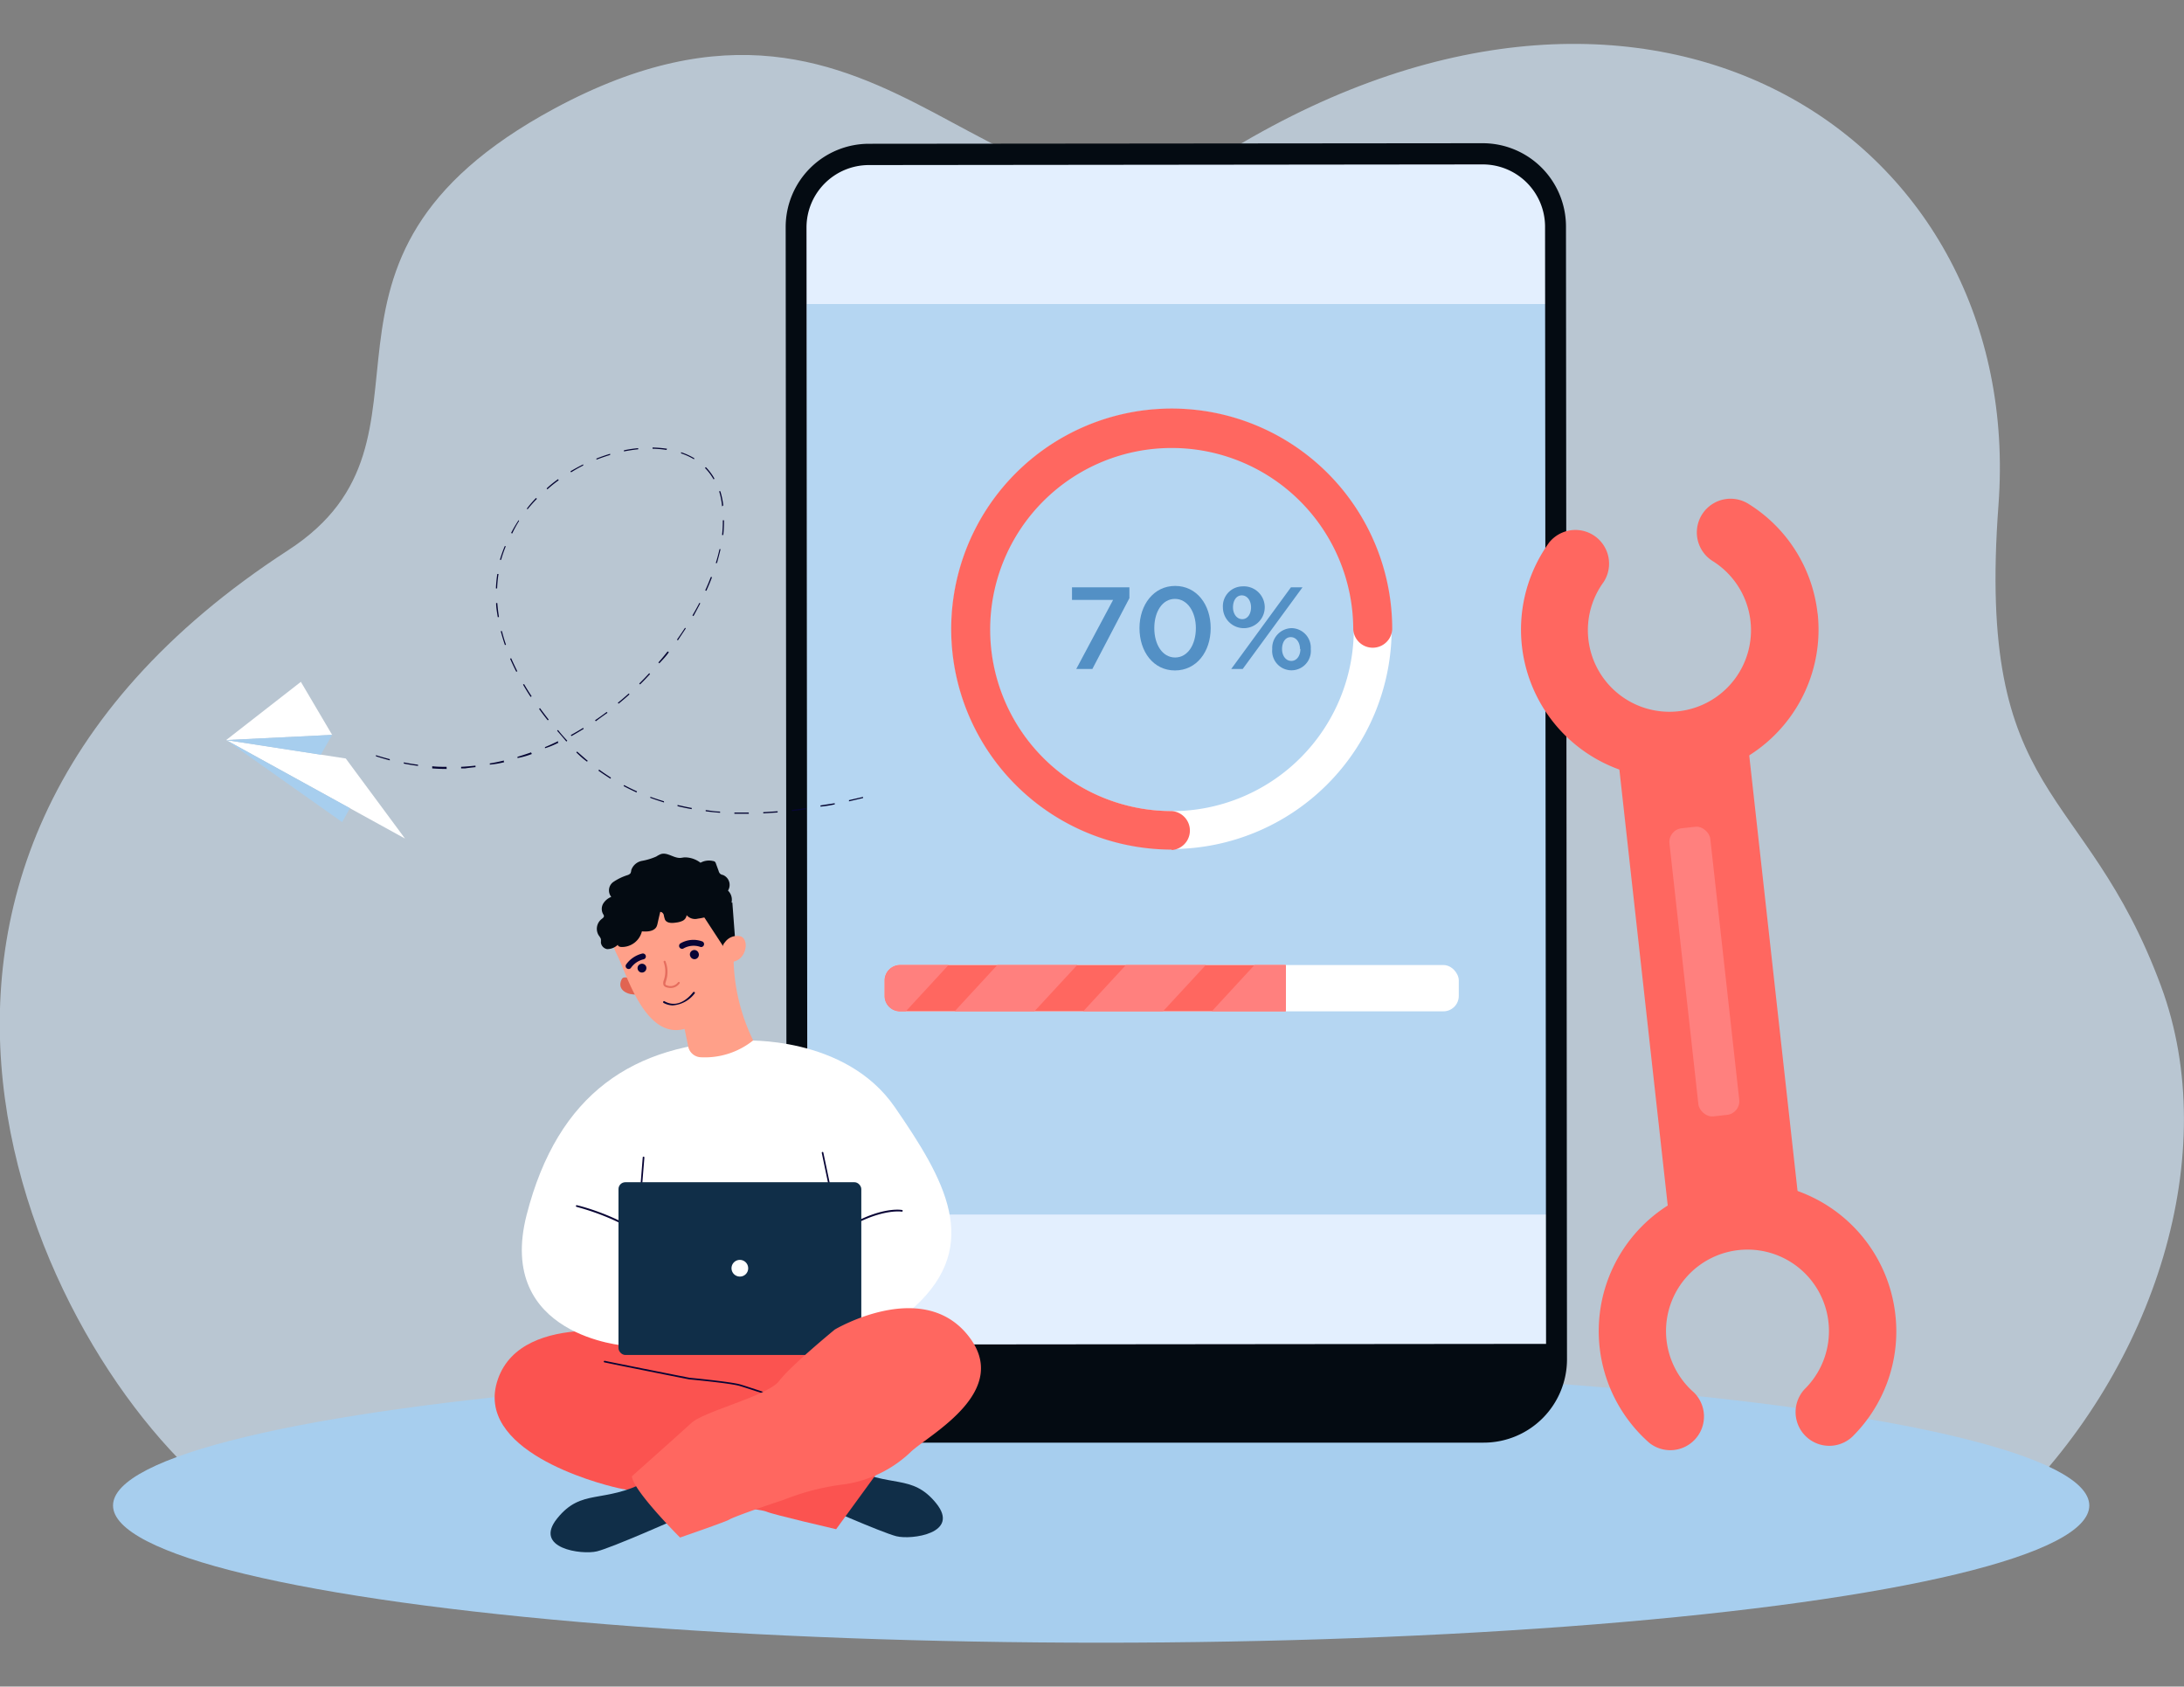
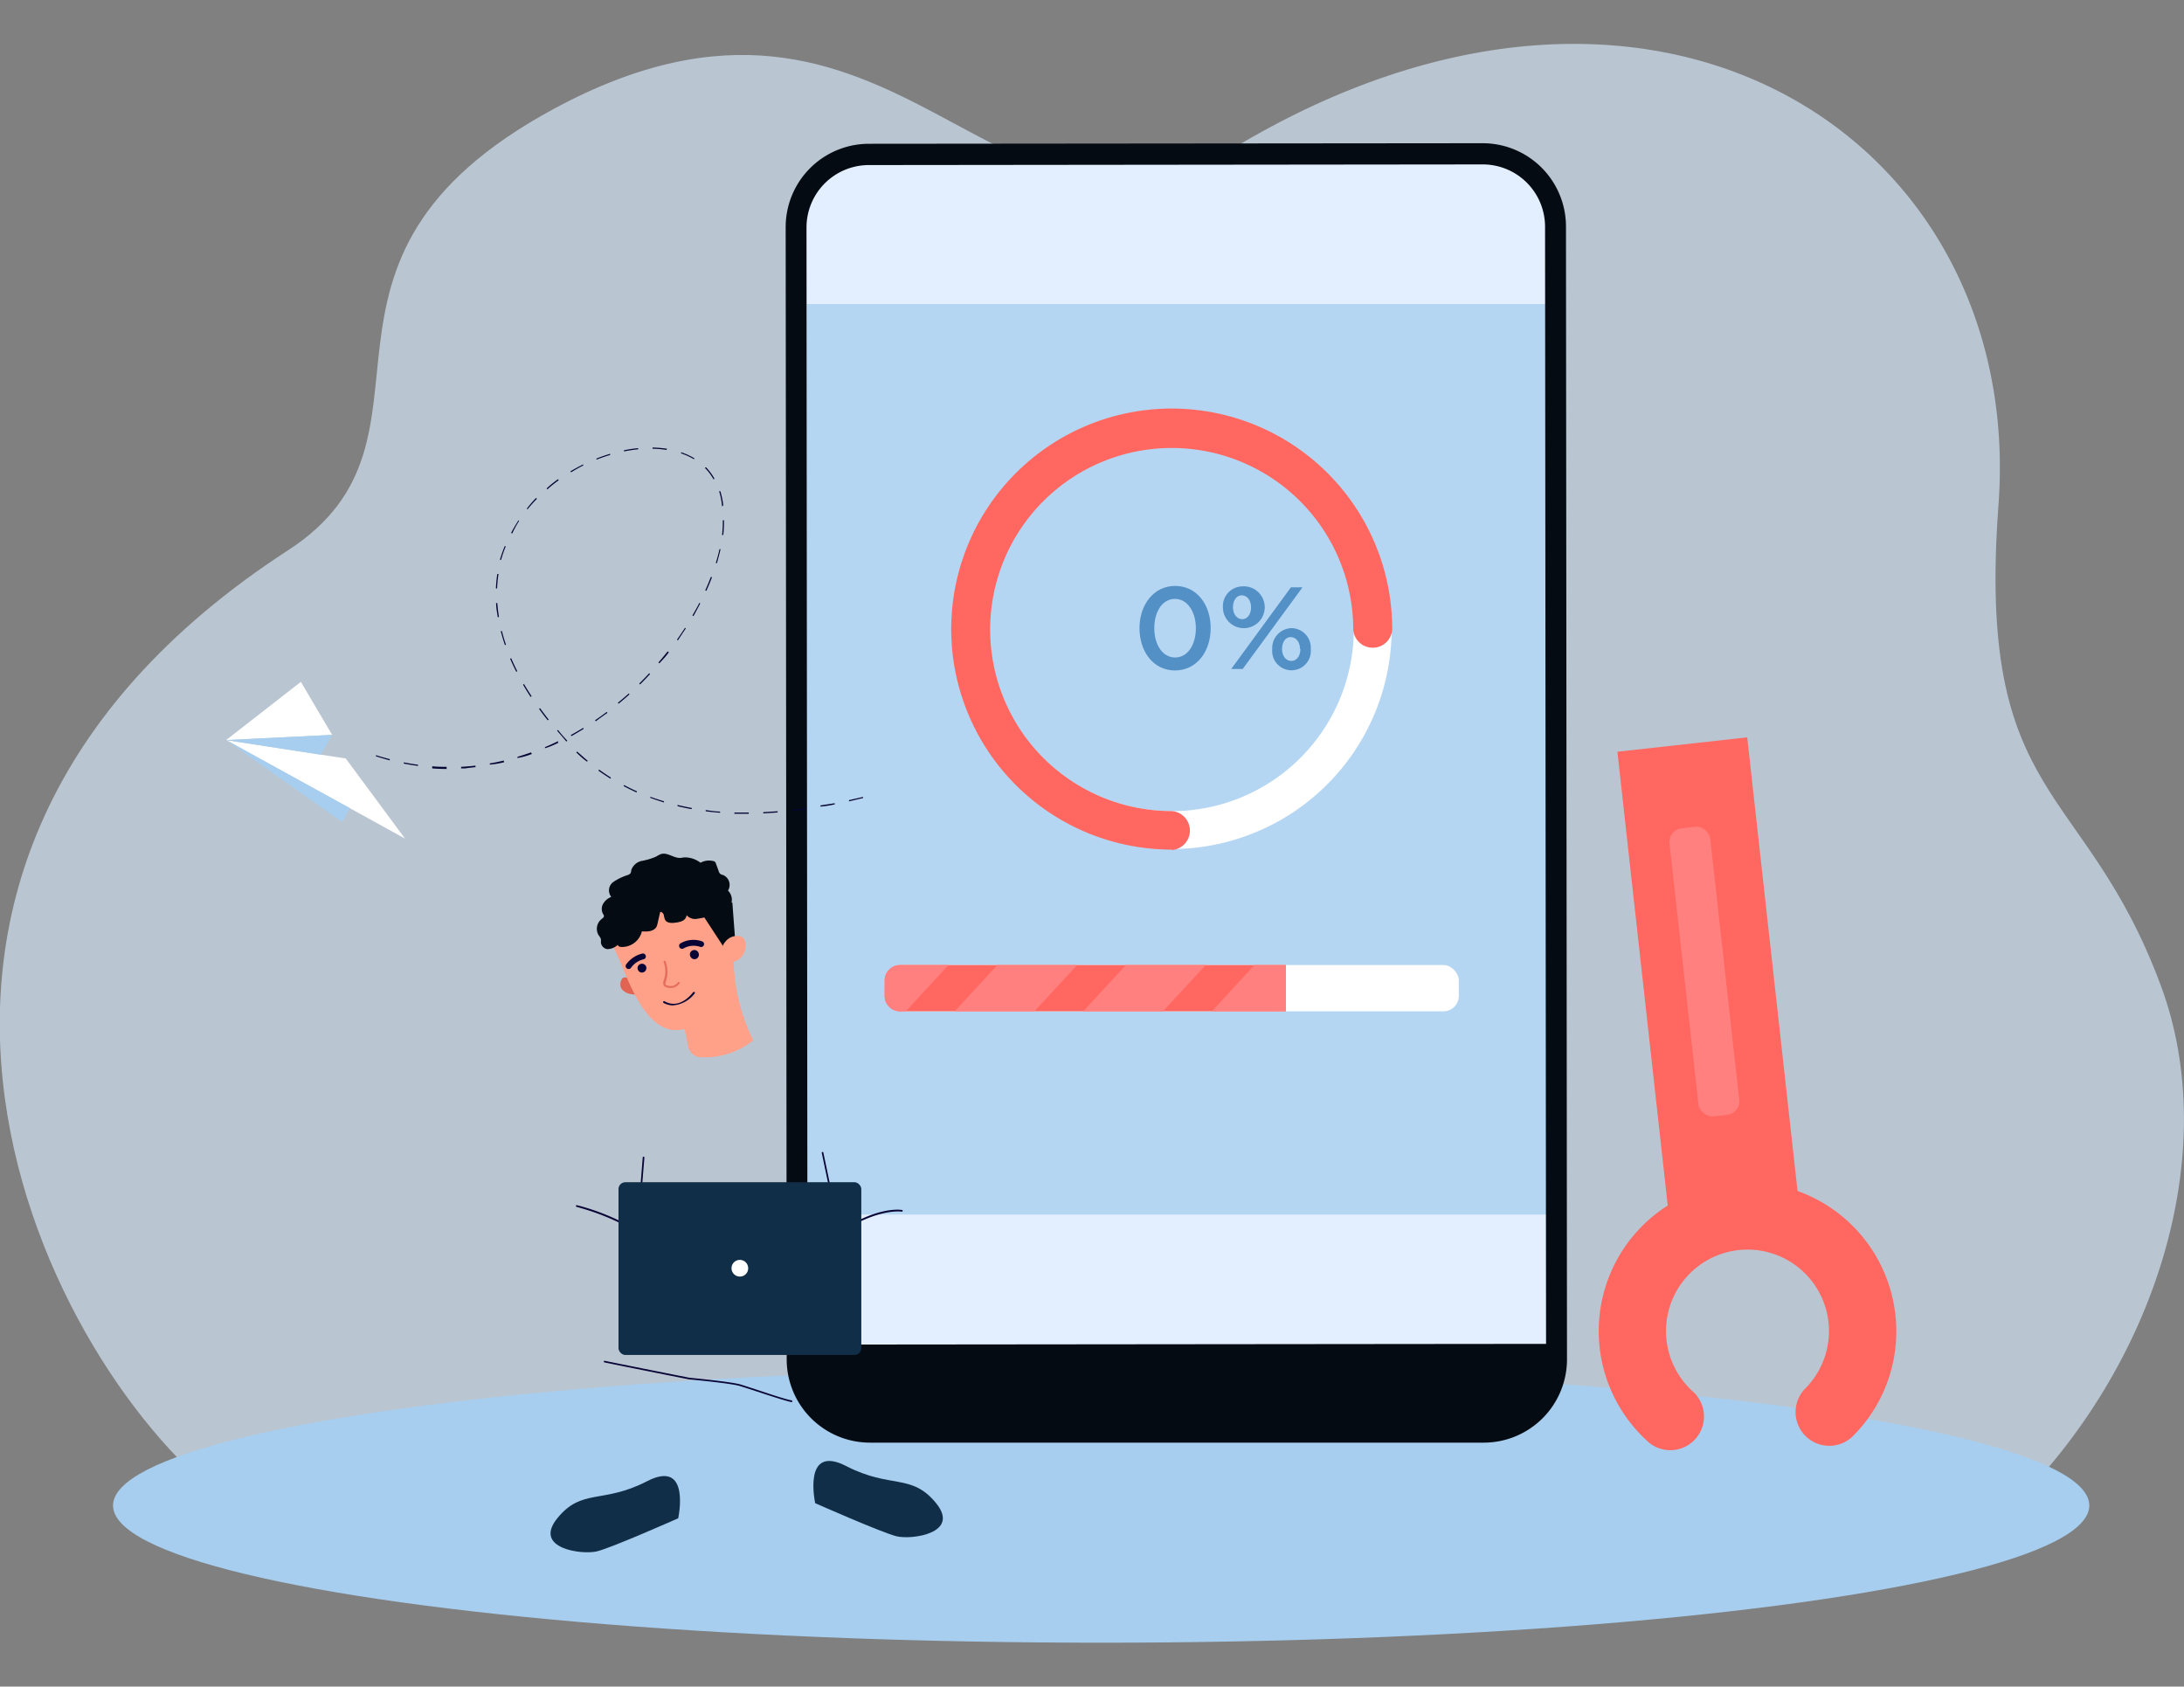
<svg xmlns="http://www.w3.org/2000/svg" id="Lager_1" data-name="Lager 1" viewBox="0 0 235.92 182.18">
  <rect x="0" y="0" width="235.92" height="182.18" fill="#808080" stroke="none" />
  <defs>
    <style>.cls-1{opacity:0.7;}.cls-2{fill:#d1e4f5;}.cls-3{fill:#a7ceee;}.cls-4{fill:#e3effe;}.cls-5{fill:#040b12;}.cls-6{opacity:0.76;}.cls-7{fill:#102e48;}.cls-8{fill:#fb5350;}.cls-9{fill:#fff;}.cls-10{fill:#080435;}.cls-11{fill:#e16452;}.cls-12{fill:#ffa089;}.cls-13{fill:#e56d5e;}.cls-14{fill:#ff6760;}.cls-15{fill:#ff807e;}.cls-16{fill:#5390c5;}.cls-17{fill:#060633;}</style>
  </defs>
  <g class="cls-1">
    <path class="cls-2" d="M217.25,162.83c-5.58,5.46-12.55,4.66-19.62,4.19L25,162.6c-19.9-14.34-47.4-68.46,6.13-103.17,18.69-12.12-1.85-31.2,28.75-47.7,37.26-20.09,47.6,19.78,73.27,4.32,45.77-27.57,85.65-.86,82.73,38.49-2.41,32.3,9.31,29.74,17.54,51.93C240.14,124.55,232.79,147.64,217.25,162.83Z" />
  </g>
  <ellipse class="cls-3" cx="118.95" cy="162.62" rx="106.74" ry="14.82" />
  <path class="cls-4" d="M160.67,16.62l-65.16.06a9.46,9.46,0,0,0-9.46,9.48l.1,115a13.63,13.63,0,0,0,13.64,13.62l58.39-.05a10,10,0,0,0,10-10.05L168.09,24A7.42,7.42,0,0,0,160.67,16.62Z" />
  <path class="cls-5" d="M161.77,154.68l-67.47.06a8.21,8.21,0,0,1-8.21-8.2v-1.3l82-.08v3.14A6.38,6.38,0,0,1,161.77,154.68Z" />
  <g class="cls-6">
    <rect class="cls-3" x="87.14" y="32.84" width="80.12" height="98.35" />
  </g>
  <path class="cls-5" d="M160.26,155.83l-66.28,0a9,9,0,0,1-9-9l-.11-122.3a9,9,0,0,1,9-9l66.29-.06a9,9,0,0,1,9,9l.11,122.3A9,9,0,0,1,160.26,155.83Zm-66.41-138a6.74,6.74,0,0,0-6.73,6.74l.11,122.31A6.74,6.74,0,0,0,94,153.6l66.28-.06a6.74,6.74,0,0,0,6.73-6.75l-.11-122.3a6.73,6.73,0,0,0-6.74-6.73Z" />
  <path class="cls-7" d="M88.06,162.37s7.14,3.16,8.77,3.57,6.94-.31,4.29-3.57-4.9-1.53-9.69-4S88.06,162.37,88.06,162.37Z" />
-   <path class="cls-8" d="M70,144.3s-13.53-3-16.21,4.66,10.53,11.23,13,11.78,8.08,1,9.35,1.43,6,.81,6.68,1.12,7.5,1.89,7.5,1.89l5.1-7-5.31-4.52-2.26-8.31Z" />
-   <path class="cls-9" d="M80.29,112.4s11-.61,16.37,7.19,9.48,14.84,2.14,21.57-17.59,3.37-17.59,3.37l-13.61.84s-14.08-1-10.71-14.15S68.46,112.71,80.29,112.4Z" />
  <path class="cls-7" d="M73.26,164s-7.14,3.17-8.77,3.57-6.94-.3-4.29-3.57,4.9-1.53,9.69-4S73.26,164,73.26,164Z" />
  <path class="cls-10" d="M87.86,135.36a.07.07,0,0,1-.06,0,.08.08,0,0,1,0-.12c5.86-5.17,9.49-4.57,9.64-4.54a.09.09,0,0,1,.07.11.09.09,0,0,1-.1.07s-3.71-.62-9.49,4.49Z" />
-   <path class="cls-10" d="M71.73,135.36l-.07,0c-3.68-3.69-9.3-4.94-9.36-5a.09.09,0,0,1,0-.18s5.73,1.28,9.45,5a.1.1,0,0,1,0,.13Z" />
+   <path class="cls-10" d="M71.73,135.36l-.07,0c-3.68-3.69-9.3-4.94-9.36-5a.09.09,0,0,1,0-.18s5.73,1.28,9.45,5Z" />
  <path class="cls-10" d="M89.78,129a.09.09,0,0,1-.09-.07l-.92-4.39a.09.09,0,0,1,.07-.11.08.08,0,0,1,.1.07l.92,4.39a.09.09,0,0,1-.07.11Z" />
  <path class="cls-10" d="M69.13,129.85h0a.08.08,0,0,1-.08-.09l.38-4.74a.08.08,0,0,1,.1-.08.09.09,0,0,1,.08.09l-.39,4.74A.08.08,0,0,1,69.13,129.85Z" />
  <path class="cls-11" d="M68.22,105.79s-.84-.49-1.07,0c-.6,1.23.84,1.72,1.59,1.62Z" />
  <path class="cls-10" d="M85.49,151.45h0c-.66-.14-2.28-.67-3.71-1.14-.8-.26-1.49-.49-1.87-.6-1-.3-5.41-.71-5.45-.71s-8.26-1.64-9.17-1.84a.09.09,0,0,1-.07-.1.1.1,0,0,1,.11-.07c.91.2,9.07,1.82,9.15,1.83s4.42.42,5.48.72c.38.11,1.07.34,1.87.6,1.36.45,3,1,3.69,1.13a.09.09,0,0,1,.07.11A.1.1,0,0,1,85.49,151.45Z" />
  <path class="cls-12" d="M81.36,112.38a20.83,20.83,0,0,1-2.12-8.94c0-1-.09-2.23-.2-3.55A6.56,6.56,0,1,0,66.59,103a2.4,2.4,0,0,0,.11.23h0c1,2,3,9.07,7.25,7.91l.39,1.9a1.45,1.45,0,0,0,1.32,1.16,8.34,8.34,0,0,0,5.7-1.82Z" />
  <path class="cls-10" d="M68.92,104.78a.46.46,0,0,1,.22-.63.48.48,0,0,1,.64.21.49.49,0,0,1-.22.64A.47.47,0,0,1,68.92,104.78Z" />
  <path class="cls-10" d="M74.59,103.34a.48.48,0,1,1,.86-.42.49.49,0,0,1-.22.64A.48.48,0,0,1,74.59,103.34Z" />
  <path class="cls-10" d="M72.66,108.6a2.18,2.18,0,0,1-1-.28.11.11,0,0,1,0-.15.11.11,0,0,1,.15,0c1.7.92,3-.93,3.07-1a.11.11,0,0,1,.15,0,.1.1,0,0,1,0,.15A3.27,3.27,0,0,1,72.66,108.6Z" />
  <polygon class="cls-5" points="79.11 97.49 79.46 102.15 78.28 102.46 75.12 97.63 79.11 97.49" />
  <path class="cls-12" d="M78.05,102.42a.94.94,0,0,1,.26-.64,1.61,1.61,0,0,1,1.69-.64c1.08.37.56,3-1.35,2.75C78.65,103.89,78,103.68,78.05,102.42Z" />
  <path class="cls-13" d="M72.44,106.72a1.55,1.55,0,0,1-.4-.06.55.55,0,0,1-.35-.22.74.74,0,0,1,0-.52,2.92,2.92,0,0,0,0-2,.11.11,0,0,1,.07-.14.11.11,0,0,1,.13.07,3.1,3.1,0,0,1,.05,2.13c-.05.17-.09.29-.05.36s.1.08.22.12a1,1,0,0,0,1.14-.37.12.12,0,0,1,.15,0,.1.1,0,0,1,0,.15A1.19,1.19,0,0,1,72.44,106.72Z" />
  <path class="cls-10" d="M73.68,102.49a.33.33,0,0,1-.28-.16.32.32,0,0,1,.12-.44,2.77,2.77,0,0,1,2.34-.2.31.31,0,0,1,.17.41.31.31,0,0,1-.41.17,2.2,2.2,0,0,0-1.79.18A.28.28,0,0,1,73.68,102.49Z" />
  <path class="cls-10" d="M67.9,104.67a.3.3,0,0,1-.18-.06.31.31,0,0,1-.07-.45A3,3,0,0,1,69.38,103a.32.32,0,1,1,.11.63,2.32,2.32,0,0,0-1.33.91A.3.3,0,0,1,67.9,104.67Z" />
  <path class="cls-5" d="M78.64,96.2a1.16,1.16,0,0,0-.55-1.69.64.64,0,0,1-.26-.1.59.59,0,0,1-.2-.33l-.29-.79a.45.45,0,0,0-.14-.23A.6.6,0,0,0,77,93a1.89,1.89,0,0,0-1.33.19A2.8,2.8,0,0,0,74,92.61c-.19,0-.37.06-.56.06-.71,0-1.38-.64-2.06-.41a2.87,2.87,0,0,0-.49.26,6.78,6.78,0,0,1-1.55.47,1.51,1.51,0,0,0-1.15,1,.94.94,0,0,1-.08.33.66.66,0,0,1-.27.19,5.92,5.92,0,0,0-1.62.78,1.12,1.12,0,0,0-.19,1.59,1.78,1.78,0,0,0-.88.74,1.15,1.15,0,0,0,0,1.12.4.4,0,0,1,.09.21c0,.14-.14.23-.25.32a1.34,1.34,0,0,0-.3,1.79,1.39,1.39,0,0,1,.22.37,2.33,2.33,0,0,1,0,.38.82.82,0,0,0,.67.71,1.66,1.66,0,0,0,1.16-.47c0,.16.21.23.38.24a2.22,2.22,0,0,0,2.22-1.69c.58.06,1.3,0,1.57-.48a1.52,1.52,0,0,0,.12-.36c.09-.42.19-.84.29-1.26.18,0,.33.15.38.32a2.94,2.94,0,0,0,.14.53c.21.39.77.37,1.21.3a2.15,2.15,0,0,0,.71-.2.78.78,0,0,0,.41-.6,1.2,1.2,0,0,0,1.21.38,7.51,7.51,0,0,0,3-1.09c.35-.21.59-.3.66-.74A1.37,1.37,0,0,0,78.64,96.2Z" />
  <rect class="cls-7" x="66.81" y="127.7" width="26.23" height="18.66" rx="0.74" />
-   <path class="cls-14" d="M90.18,143.61s9.28-5.51,14.28.51-3.87,10.71-6,12.64a13.11,13.11,0,0,1-7.24,3.57A26,26,0,0,0,84.68,162c-3.06,1-5.61,1.94-5.92,2.15s-5.3,1.93-5.3,1.93-5.1-5.09-5.2-6.62c0,0,5-4.45,6.42-5.75s8.26-2.92,9.49-4.55S90.18,143.61,90.18,143.61Z" />
  <path class="cls-9" d="M80.82,137a.9.9,0,1,0-.9.89A.89.89,0,0,0,80.82,137Z" />
  <path class="cls-9" d="M126.57,91.71A23.77,23.77,0,1,1,150.33,68,23.8,23.8,0,0,1,126.57,91.71Zm0-43.43A19.67,19.67,0,1,0,146.24,68,19.69,19.69,0,0,0,126.57,48.28Z" />
  <path class="cls-14" d="M126.57,91.77A23.82,23.82,0,1,1,150.39,68a2.11,2.11,0,0,1-4.21,0,19.61,19.61,0,1,0-19.61,19.61,2.11,2.11,0,0,1,0,4.21Z" />
  <rect class="cls-9" x="95.56" y="104.24" width="62.02" height="5" rx="1.66" />
  <path class="cls-14" d="M138.89,104.24v5H97.22a1.67,1.67,0,0,1-1.66-1.66V105.9a1.67,1.67,0,0,1,1.66-1.66Z" />
  <polygon class="cls-15" points="130.25 104.24 125.63 109.24 117.01 109.24 121.62 104.24 130.25 104.24" />
  <polygon class="cls-15" points="138.89 104.24 138.89 109.24 130.9 109.24 135.51 104.24 138.89 104.24" />
  <polygon class="cls-15" points="116.36 104.24 111.74 109.24 103.12 109.24 107.73 104.24 116.36 104.24" />
  <path class="cls-15" d="M102.46,104.24l-4.61,5h-.63a1.67,1.67,0,0,1-1.66-1.66V105.9a1.67,1.67,0,0,1,1.66-1.66Z" />
-   <path class="cls-16" d="M120.24,64.8H115.8V63.44H122v1.17l-4,7.65h-1.74Z" />
  <path class="cls-16" d="M123.09,67.85c0-2.52,1.53-4.56,3.85-4.56s3.84,2,3.84,4.56-1.54,4.57-3.86,4.57S123.09,70.4,123.09,67.85Zm6.09,0c0-1.74-.9-3.16-2.26-3.16s-2.23,1.38-2.23,3.16.88,3.17,2.25,3.17S129.18,69.62,129.18,67.85Z" />
  <path class="cls-16" d="M132.1,65.6a2.14,2.14,0,0,1,2.09-2.26,2.26,2.26,0,1,1-2.09,2.26Zm7.35-2.16h1.25l-6.46,8.82H133Zm-4.31,2.16c0-.71-.4-1.29-1-1.29s-.95.58-.95,1.29.41,1.28,1,1.28S135.14,66.3,135.14,65.6Zm2.29,4.51a2.14,2.14,0,0,1,2.1-2.26,2.11,2.11,0,0,1,2.06,2.26,2.09,2.09,0,1,1-4.16,0Zm3,0c0-.71-.4-1.29-1-1.29s-.94.58-.94,1.29.4,1.28,1,1.28S140.47,70.82,140.47,70.11Z" />
  <rect class="cls-14" x="157.8" y="100.11" width="53.82" height="14.11" transform="translate(270.84 -88.23) rotate(83.67)" />
-   <path class="cls-14" d="M196.34,66.29a16,16,0,0,0-7.46-11.86A3.64,3.64,0,0,0,185,60.6a8.81,8.81,0,1,1-11.78,2.28,3.64,3.64,0,0,0-5.87-4.29,16.07,16.07,0,1,0,29,7.7Z" />
  <path class="cls-14" d="M204.74,142a16.07,16.07,0,1,0-26.57,13.86,3.64,3.64,0,0,0,4.79-5.47,8.8,8.8,0,1,1,12-.36,3.64,3.64,0,0,0,5.12,5.17A16,16,0,0,0,204.74,142Z" />
  <rect class="cls-15" x="181.89" y="89.28" width="4.44" height="31.31" rx="1.48" transform="translate(-10.45 20.95) rotate(-6.33)" />
  <polygon class="cls-9" points="24.43 79.94 37.35 81.93 43.75 90.58 24.43 79.94" />
  <polygon class="cls-9" points="35.88 79.38 24.43 79.94 32.5 73.65 35.88 79.38" />
  <polygon class="cls-3" points="37.8 87.3 36.96 88.8 24.43 79.94 37.8 87.3" />
  <polygon class="cls-3" points="35.88 79.38 34.65 81.52 24.43 79.94 35.88 79.38" />
  <path class="cls-17" d="M84,87.76v-.13l-1.55.1v.13l.94-.06Zm3.09-.35v-.13c-.52.08-1,.14-1.55.2l0,.13C86.07,87.55,86.59,87.49,87.11,87.41Zm-6.21.36c-.52,0-1,0-1.55,0v.13l1.56,0Zm9.29-.89,0-.12L88.63,87l0,.13C89.16,87.08,89.67,87,90.19,86.88Zm-12.39.78c-.52,0-1-.09-1.55-.16l0,.13c.51.07,1,.12,1.56.16ZM93.23,86.2l0-.12-1.52.35,0,.13ZM74.72,87.27c-.52-.09-1-.2-1.53-.32l0,.13c.5.12,1,.23,1.53.32Zm-3-.72c-.49-.15-1-.31-1.47-.49l0,.12c.48.18,1,.35,1.48.5Zm-2.91-1.07c-.47-.21-.94-.44-1.39-.68l-.06.11c.45.24.93.47,1.4.69ZM66,84c-.43-.28-.87-.57-1.28-.87l-.08.11c.42.3.86.59,1.3.87Zm-2.51-1.82c-.39-.33-.78-.68-1.15-1l-.09.09c.37.36.76.72,1.16,1Zm-12.13.65,0-.13c-.51.06-1,.1-1.55.13V83l.43,0C50.64,82.94,51,82.9,51.4,82.86Zm-3.12,0c-.51,0-1,0-1.55-.06V83q.78.06,1.56.06Zm6.19-.55,0-.13c-.51.12-1,.23-1.52.31l0,.13C53.45,82.55,54,82.45,54.47,82.33Zm-9.28.32c-.51-.06-1-.15-1.53-.25l0,.13c.51.1,1,.18,1.54.25Zm12.27-1.21-.05-.12c-.48.17-1,.34-1.47.48l0,.13C56.47,81.78,57,81.62,57.46,81.44Zm-15.32.61c-.49-.13-1-.27-1.49-.43l0,.12c.5.16,1,.31,1.5.44Zm18.18-1.82,0-.12c-.47.23-.94.45-1.41.64l0,.12C59.38,80.67,59.86,80.46,60.32,80.23Zm1-.17c-.36-.39-.71-.78-1-1.16l-.1.08c.34.39.68.78,1,1.17Zm1.75-1.33L63,78.62c-.44.27-.89.53-1.34.78l.07.11C62.16,79.27,62.61,79,63.05,78.73ZM65.62,77l-.08-.1q-.62.47-1.26.9l.08.11C64.78,77.59,65.21,77.28,65.62,77Zm-6.35.73c-.32-.41-.64-.83-.94-1.24l-.1.08c.29.41.61.83.94,1.24ZM68,75l-.08-.09c-.39.34-.78.69-1.18,1l.08.1C67.24,75.67,67.64,75.33,68,75Zm-10.57.21c-.29-.44-.57-.89-.82-1.32l-.11.06c.25.44.53.89.82,1.33Zm12.79-2.4-.09-.09c-.35.38-.72.76-1.08,1.12l.09.09C69.53,73.55,69.89,73.17,70.24,72.79Zm2-2.37-.1-.08c-.32.4-.65.81-1,1.2l.1.09C71.62,71.23,72,70.83,72.27,70.42ZM55.88,72.51c-.23-.47-.46-.94-.66-1.41l-.12.05c.21.47.43.94.67,1.41Zm18.2-4.63L74,67.81c-.28.43-.57.86-.87,1.28l.1.08C73.5,68.74,73.8,68.31,74.08,67.88ZM54.66,69.65c-.17-.49-.32-1-.44-1.48l-.13,0c.13.49.28,1,.45,1.5Zm21-4.47-.11-.06c-.23.45-.49.91-.75,1.36l.11.07C75.16,66.09,75.41,65.63,75.64,65.18ZM53.9,66.65c-.08-.5-.14-1-.18-1.51v0h-.13v0c0,.5.1,1,.18,1.52Zm23-4.32-.12,0q-.27.72-.6,1.44l.12.05Q76.65,63.05,76.92,62.33ZM53.85,62l-.13,0a13.5,13.5,0,0,0-.15,1.56h.13A13.37,13.37,0,0,1,53.85,62Zm24-2.68-.13,0c-.11.49-.24,1-.4,1.5l.13,0C77.58,60.34,77.72,59.83,77.83,59.34ZM54.64,59l-.12,0A15.08,15.08,0,0,0,54,60.47l.13,0A12.62,12.62,0,0,1,54.64,59Zm23.57-2.8h-.13A14,14,0,0,1,78,57.79h.13A14,14,0,0,0,78.21,56.24Zm-22.15,0L56,56.22a15.32,15.32,0,0,0-.79,1.35l.12.06A12,12,0,0,1,56.06,56.29Zm22.07-1.61a8.13,8.13,0,0,0-.32-1.53l-.13,0A7.92,7.92,0,0,1,78,54.7ZM58,53.88l-.1-.09c-.36.38-.71.77-1,1.17L57,55A14,14,0,0,1,58,53.88Zm19.18-2.17L77,51.4a6.19,6.19,0,0,0-.75-.94l-.1.09a5.43,5.43,0,0,1,.74.92,3.21,3.21,0,0,1,.19.31Zm-16.83.16-.07-.11c-.43.31-.84.63-1.23,1l.08.1C59.53,52.49,59.94,52.17,60.36,51.87ZM63,50.28,63,50.16q-.7.35-1.38.75l.07.11A15,15,0,0,1,63,50.28Zm12-.78a6.92,6.92,0,0,0-1.43-.65l0,.12a7.19,7.19,0,0,1,1.4.64Zm-9.09-.36,0-.12c-.49.14-1,.32-1.48.51l0,.12C64.92,49.46,65.42,49.29,65.91,49.14Zm6.14-.67a12.78,12.78,0,0,0-1.56-.13v.13A10.9,10.9,0,0,1,72,48.6Zm-3.11.06v-.12a12.2,12.2,0,0,0-1.54.23l0,.12C67.93,48.66,68.44,48.58,68.94,48.53Z" />
</svg>